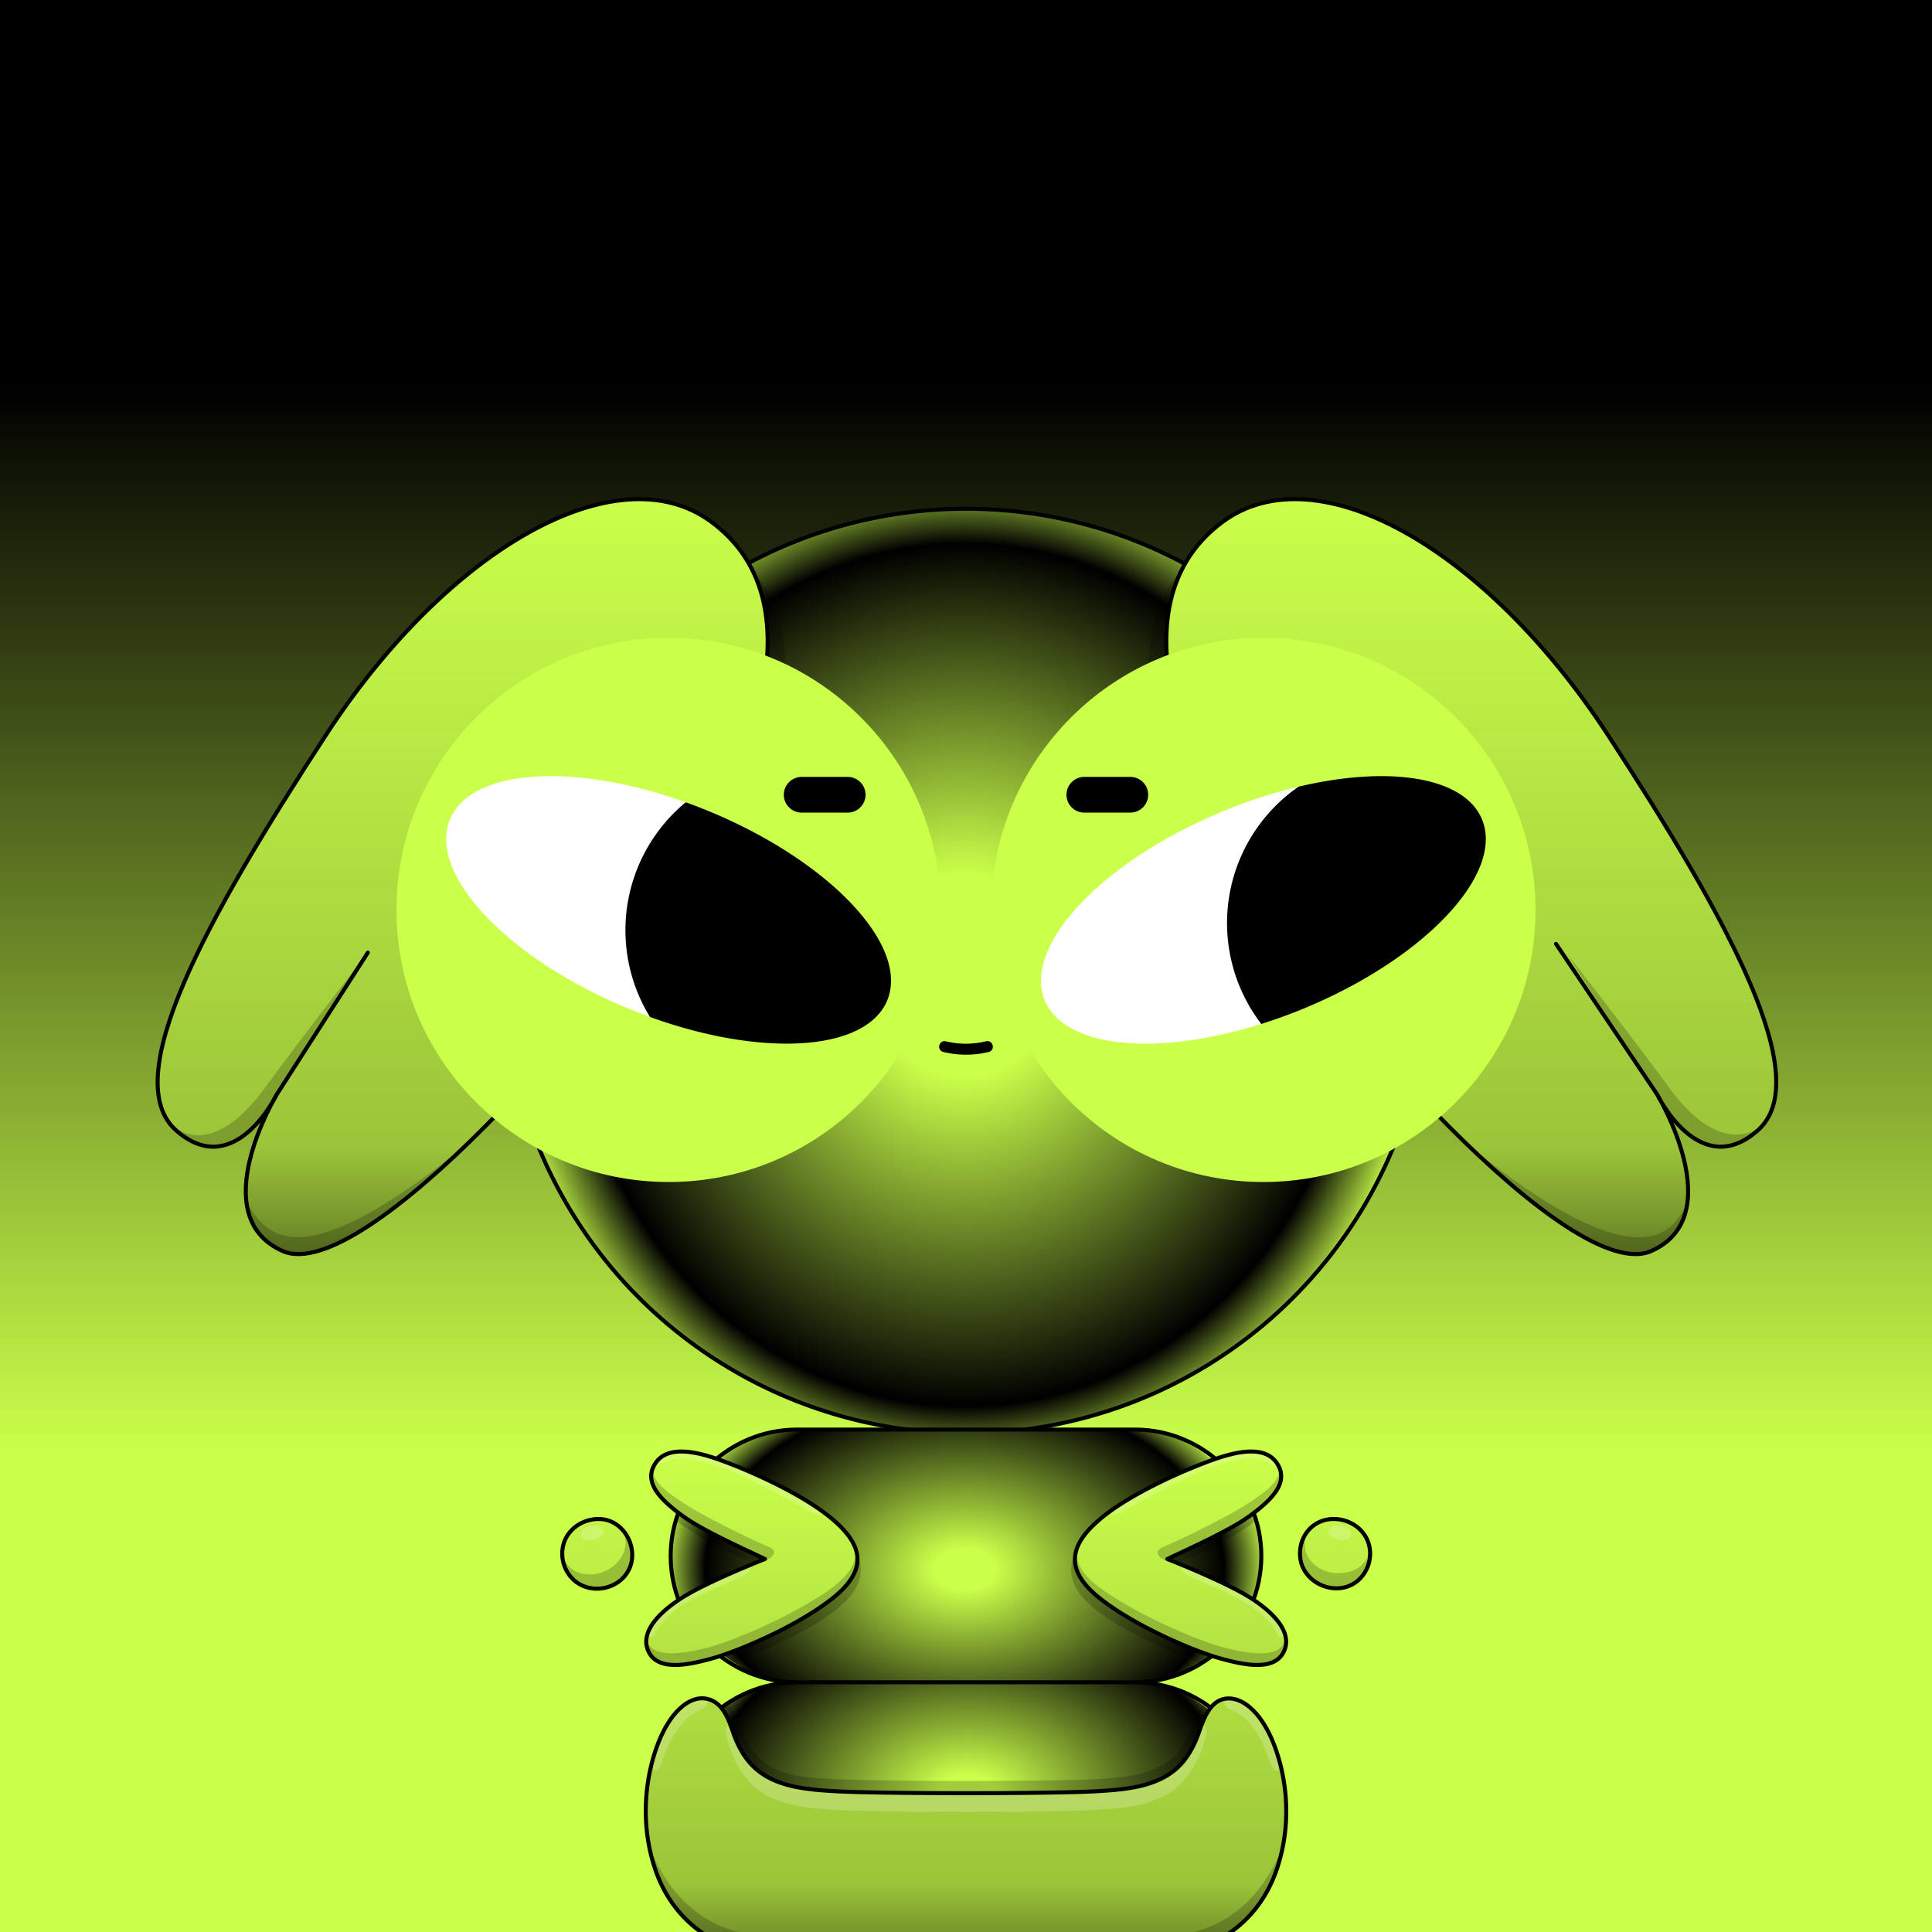
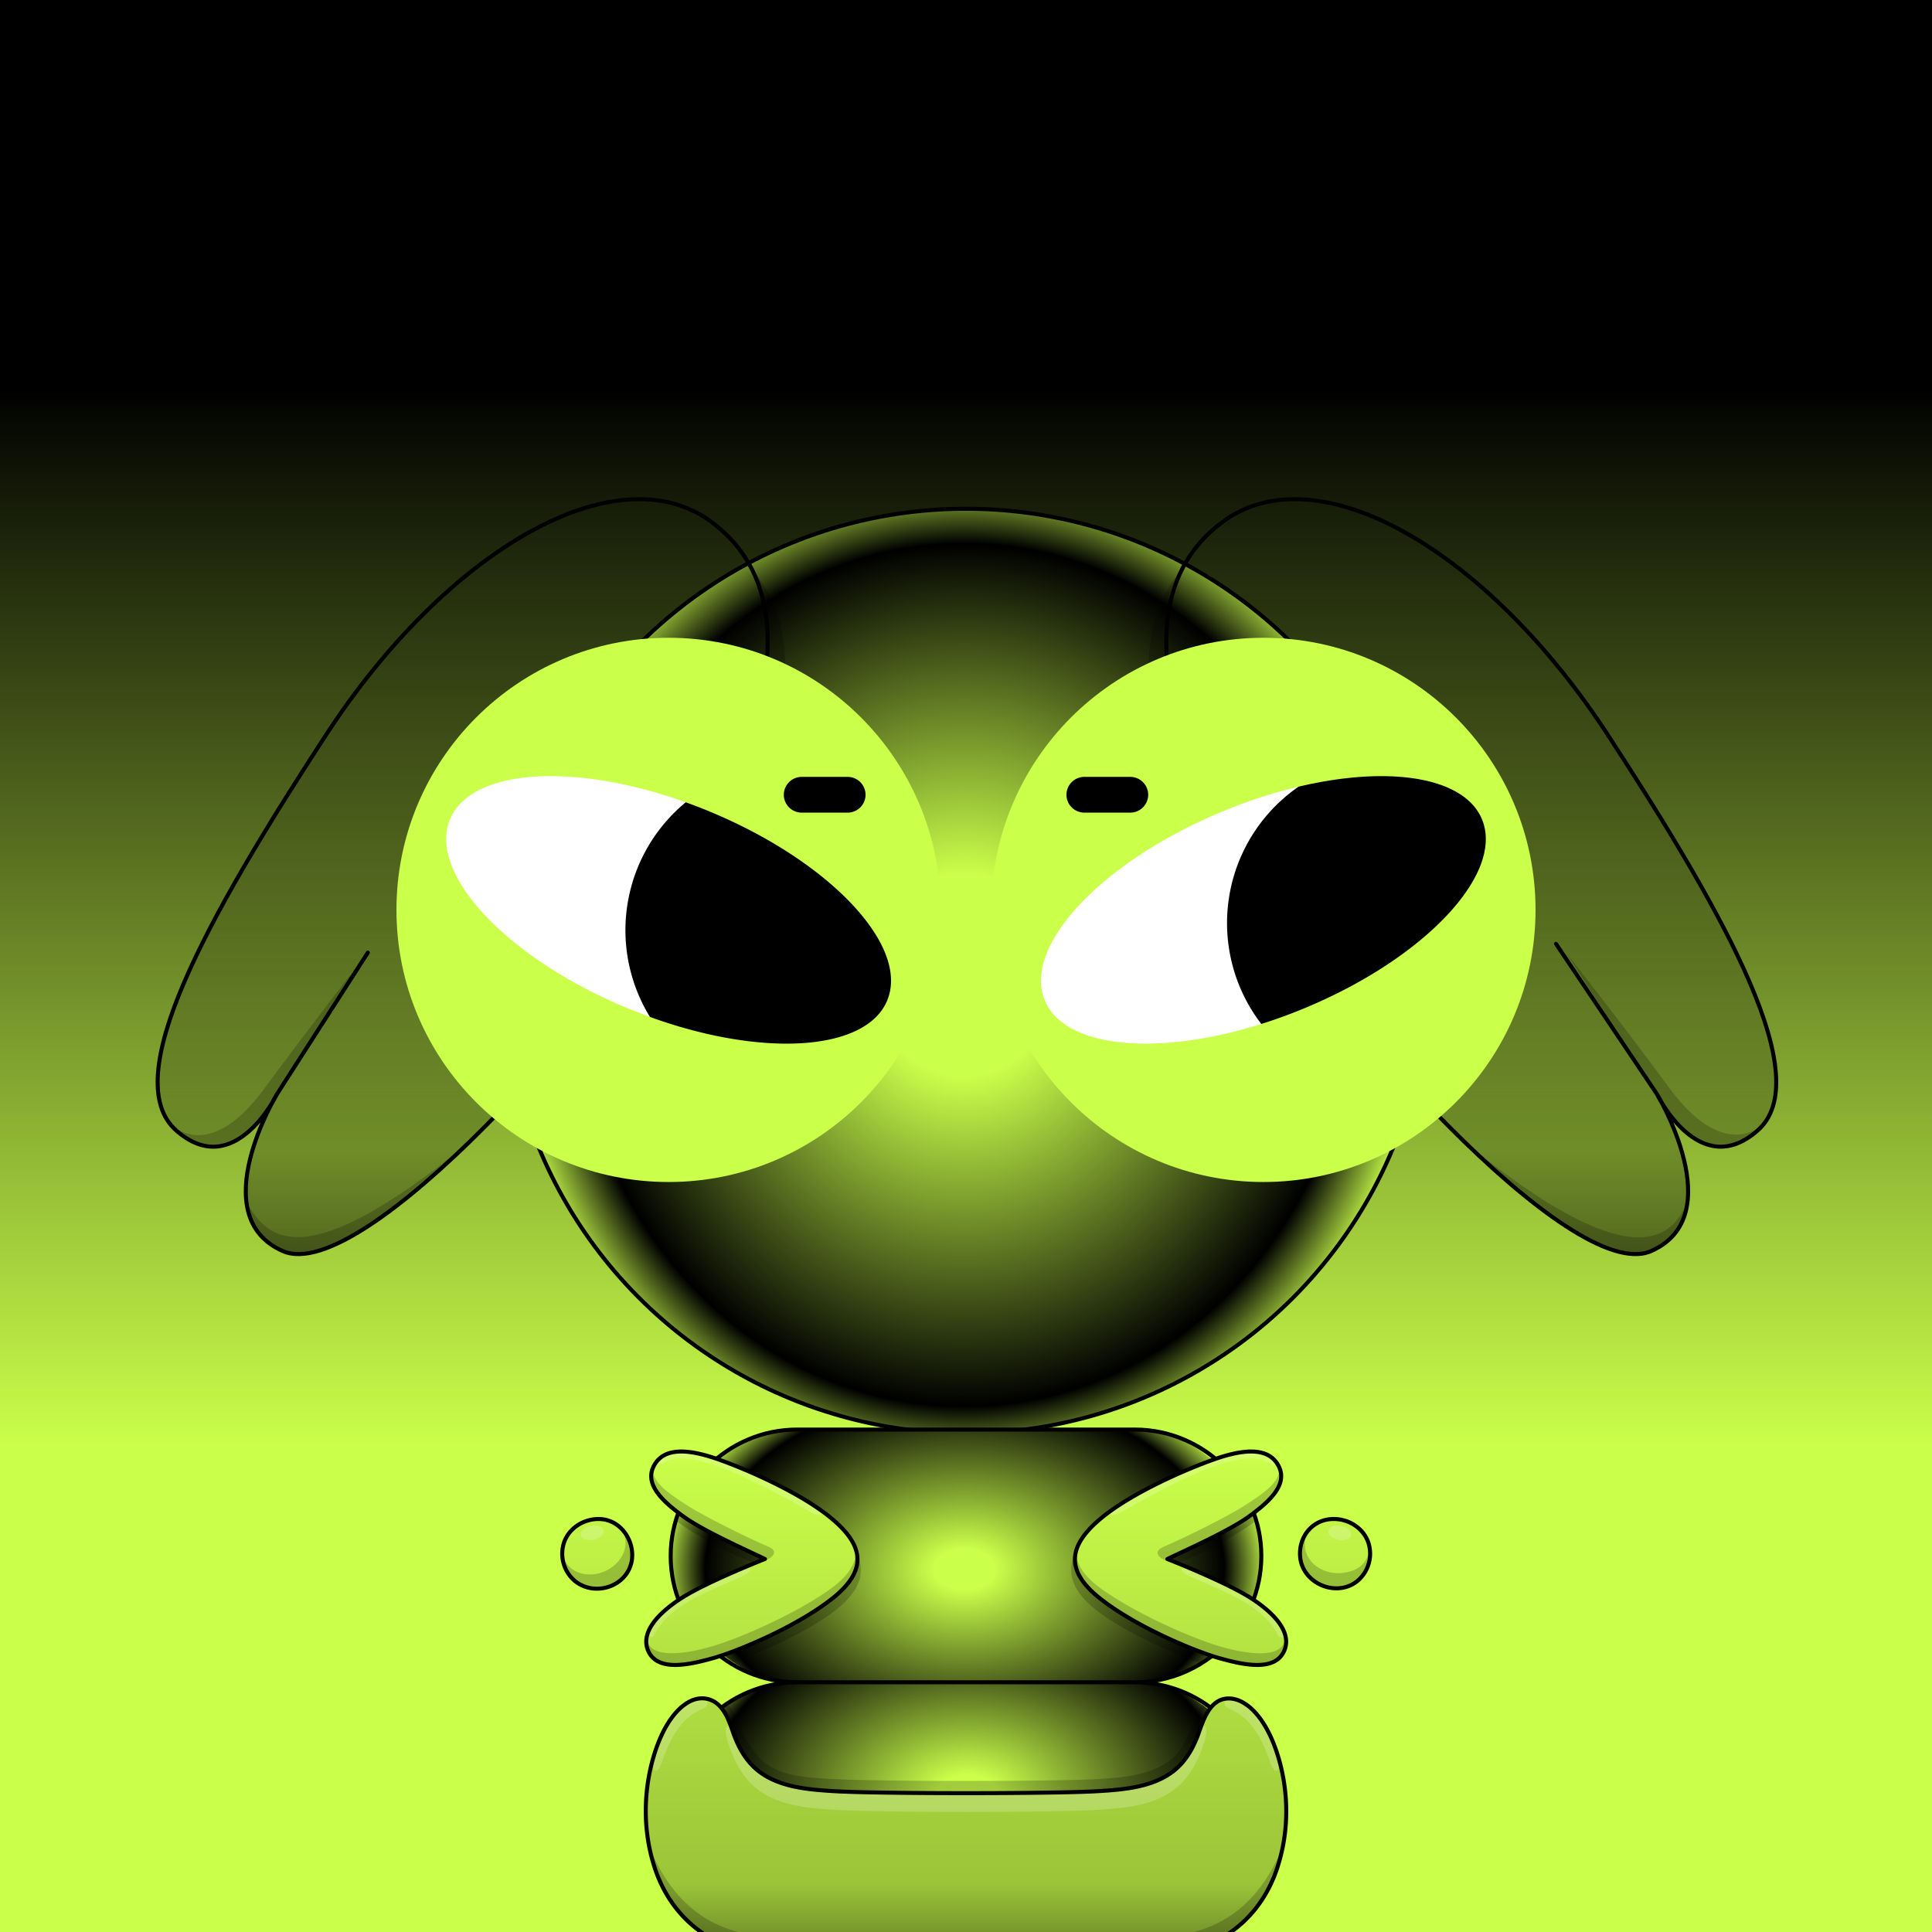
<svg xmlns="http://www.w3.org/2000/svg" xmlns:xlink="http://www.w3.org/1999/xlink" id="Bean-Blueprint" viewBox="0 0 1920 1920">
  <rect x="0" y="0" width="1920" height="1920" fill="#808080" stroke="none" />
  <defs>
    <linearGradient id="background" x1="960" x2="960" y2="1920" gradientUnits="userSpaceOnUse">
      <stop offset=".2" />
      <stop offset=".75" stop-color="#CAFF4A" />
      <stop offset="1" stop-color="#CAFF4A" />
    </linearGradient>
  </defs>
  <path style="fill:url(#background)" data-name="0-Background" d="M0 0h1920v1920H0z" />
  <defs>
    <radialGradient id="radial-gradient" cx="958" cy="968.96" r="458.4" gradientTransform="translate(0 -96.9) scale(1 1.1)" gradientUnits="userSpaceOnUse">
      <stop offset="0.2" stop-color="#CAFF4A" />
      <stop offset="0.85" stop-color="#00000" />
      <stop offset="1" stop-color="#CAFF4A" />
    </radialGradient>
  </defs>
  <g id="_1-HeadSmall" data-name="1-HeadSmall">
    <path id="Small" d="M960,505.61c-253.71,0-459.38,205.67-459.38,459.38,0,233.09,173.6,425.62,398.56,455.38h121.64c225-29.76,398.56-222.29,398.56-455.38C1419.38,711.28,1213.71,505.61,960,505.61Z" style="fill:url(#radial-gradient)" />
    <circle id="Outline" cx="960" cy="964.99" r="459.38" style="fill:none;stroke:#000;stroke-linecap:round;stroke-linejoin:round;stroke-width:4px" />
  </g>
  <defs>
    <radialGradient id="a-body" cx="960" cy="1800.52" r="204.9" gradientTransform="matrix(0 -1 1.48 0 -1706.3 2770.52)" gradientUnits="userSpaceOnUse">
      <stop offset=".1" stop-color="#CAFF4A" />
      <stop offset=".85" stop-color="#00000" />
      <stop offset="1" stop-color="#CAFF4A" />
    </radialGradient>
    <radialGradient id="b-body" cx="960" cy="1559.52" r="204.9" gradientTransform="matrix(0 -1 1.48 0 -1349.42 2519.52)" xlink:href="#a-body" />
  </defs>
  <g data-name="2-Body">
    <g data-name="2-Body-Highlight">
      <rect data-name="2-Body-Bot" x="666.51" y="1671.69" width="586.98" height="251.32" rx="125.66" transform="rotate(-180 960 1797.35)" style="fill:url(#a-body)" />
      <rect data-name="2-Body-Top" x="666.51" y="1420.69" width="586.98" height="251.32" rx="125.66" style="fill:url(#b-body)" />
    </g>
    <path d="M792.17 1671.85c-69.11 0-125.66 56.39-125.66 125.5h0c0 69.11 56.55 125.66 125.66 125.66h335.66c69.11 0 125.66-56.55 125.66-125.66h0c0-69.11-56.55-125.48-125.66-125.48h0c69.11 0 125.66-56.41 125.66-125.52h0c0-69.11-56.55-125.66-125.66-125.66H792.17c-69.11 0-125.66 56.55-125.66 125.66h0c0 69.11 56.55 125.5 125.66 125.5h335.66" style="fill:none;stroke:#000;stroke-linecap:round;stroke-linejoin:round;stroke-width:4px" />
  </g>
  <defs>
    <linearGradient id="linear-gradient-gr" x1="960.15" y1="1942.65" x2="960.15" y2="1442.51" gradientUnits="userSpaceOnUse">
      <stop offset="0" stop-opacity="0.7" />
      <stop offset="0.14" stop-opacity="0.33" />
      <stop offset="1" stop-opacity="0" />
    </linearGradient>
  </defs>
  <g id="_3-Gear" data-name="3-Gear">
    <g id="XD">
      <path id="GE-GB-04-Solid" d="M768.19,1942.65c-45.33,0-98.31-25.87-118-88-17.33-54.66-4.34-105.66,7.66-131s28.34-35.1,43-35.67c19-.73,23.36,21.26,28,34.39,4.44,12.54,10.88,24.71,20.63,33.93,20.94,19.81,53,22.18,80.34,23.79,43.35,2.57,217.07,2.57,260.42,0,27.32-1.61,59.41-4,80.35-23.79,9.75-9.22,16.18-21.39,20.63-33.93,4.65-13.13,9-35.12,28-34.39,14.65.57,31,11.34,43,36.67s25,75.34,7.66,130c-19.7,62.12-72.67,88-118,88m-558-431.74c-14.17.38-28.23,8.89-33.29,23.23a35.51,35.51,0,0,0,10.26,37.93c20.76,17.59,56.11,4.5,57.42-23.33C629.21,1528.09,615.41,1510.33,593.84,1510.91Zm732.63-1.34c14.17.38,28.23,8.89,33.29,23.23a35.5,35.5,0,0,1-10.26,37.93c-20.76,17.6-56.11,4.51-57.43-23.32C1291.1,1526.76,1304.9,1509,1326.47,1509.57Z" style="fill:#CAFF4A" />
      <path id="GE-GB-03-Solid" d="M760.18,1549.32c-18-8.67-61.34-28-80.67-42s-39.34-31.33-30-50,32.67-18,63.34-7.34c26.31,9.15,83.33,33.33,114.67,60s34.67,51.33-1.33,79.33c-36.19,28.15-94,52-118,58.68s-54.75,13.46-64-7.33c-8-18,9.33-37.33,33.33-52.67C703,1571.74,760.18,1549.32,760.18,1549.32Zm400,0c18-8.67,61.34-28,80.67-42s39.34-31.33,30-50-32.67-18-63.34-7.34c-26.31,9.15-83.33,33.33-114.67,60s-34.67,51.33,1.33,79.33c36.18,28.15,94,52,118,58.68s54.76,13.46,64-7.33c8-18-9.33-37.33-33.32-52.67C1217.36,1571.74,1160.13,1549.32,1160.13,1549.32Z" style="fill:#CAFF4A" />
      <path id="Grad" d="M768.19,1942.65c-45.33,0-98.31-25.87-118-88-17.33-54.66-4.34-105.66,7.66-131s25.34-35.1,40-35.67c19-.73,26.36,21.26,31,34.39,4.44,12.54,10.88,24.71,20.63,33.93,20.94,19.81,53,22.18,80.34,23.79,43.35,2.57,217.07,2.57,260.42,0,27.32-1.61,59.41-4,80.35-23.79,9.75-9.22,16.18-21.39,20.63-33.93,4.65-13.13,11-35.12,30-34.39,14.65.57,29,11.34,41,36.67s25,75.34,7.66,130c-19.7,62.12-72.67,88-118,88m-558-431.74c-14.17.38-28.23,8.89-33.29,23.23a35.51,35.51,0,0,0,10.26,37.93c20.76,17.59,56.11,4.5,57.42-23.33C629.21,1528.09,615.41,1510.33,593.84,1510.91Zm732.63-1.34c14.17.38,28.23,8.89,33.29,23.23a35.5,35.5,0,0,1-10.26,37.93c-20.76,17.6-56.11,4.51-57.43-23.32C1291.1,1526.76,1304.9,1509,1326.47,1509.57Zm-566.29,39.75c-18-8.67-61.34-28-80.67-42s-39.34-31.33-30-50,32.67-18,63.34-7.34c26.31,9.15,83.33,33.33,114.67,60s34.67,51.33-1.33,79.33c-36.19,28.15-94,52-118,58.68s-54.75,13.46-64-7.33c-8-18,9.33-37.33,33.33-52.67C703,1571.74,760.18,1549.32,760.18,1549.32Zm400,0c18-8.67,61.34-28,80.67-42s39.34-31.33,30-50-32.67-18-63.34-7.34c-26.31,9.15-83.33,33.33-114.67,60s-34.67,51.33,1.33,79.33c36.18,28.15,94,52,118,58.68s54.76,13.46,64-7.33c8-18-9.33-37.33-33.32-52.67C1217.36,1571.74,1160.13,1549.32,1160.13,1549.32Z" style="opacity:0.7;fill:url(#linear-gradient-gr)" />
      <path id="Shad" d="M628.23,1548.74c-1.31,27.83-36.66,40.92-57.42,23.33-10.63-9-11.13-19.84-12.27-29.48,2.8,15.67,15.48,22.45,28.8,22.11,19.74-.5,40.93-19.34,32.39-41.92C624.18,1527.55,628.82,1536.3,628.23,1548.74Zm732.23-6.15c-2.79,12.65-13.36,19.62-27.79,20.72-21,1.6-42.67-14.73-34-40-2.86,4.83-7.24,10-6.58,24.08,1.32,27.83,36.67,40.92,57.43,23.32C1360.13,1561.73,1361.46,1547.22,1360.46,1542.59Zm-207.94,400.06c45.33,0,107.67-28.67,121.4-105-28.58,66.85-75.33,87.9-133.62,87.9H779.7c-58.29,0-105-21-133.62-87.9,13.73,76.36,76.07,105,121.4,105Zm-433.63-245.4c5.43,8.77,14.39,43.15,30.59,59.06,20.56,20.2,53,22.18,80.34,23.79,43.35,2.57,217.07,2.57,260.42,0,27.32-1.61,58.94-4.49,80.35-23.79,17.69-16,22.69-47,31.13-58.73l-4.75-5c-8.69,3.78-13.69,38.78-32,54.78-20.16,17.6-51.61,19.43-78.19,20.84-42.2,2.25-211.28,2.25-253.47,0-26.58-1.41-59.75-1.44-78.2-20.84-21.82-23-22.82-49.4-32.76-53.47Zm-48.67-187.16c23.77,18,59.22,36.44,80.78,43.66,13.34-2.43,25.62-11,13-16.43-25.22-10.94-63.74-30.36-79.53-40.3-24.16-15.23-38.14-26.36-35.31-39.69-7.5,14,4.51,32,23.3,45.62Zm42.91,136.06c-32.39,11.27-75.24,14.94-70.21-18.18,1.86,21.79,39.07,15.33,63,8.66s77.94-29.21,115.75-55c16.1-11,29.66-24.33,28.74-40.94,10.26,20.61,5.59,39.28-19.74,59.28-30.35,24-86.12,47-105.33,53.34ZM1247.54,1503c18.79-13.59,30.8-31.63,23.3-45.62,2.83,13.33-11.15,24.46-35.31,39.69-15.79,9.94-54.31,29.36-79.53,40.3-12.62,5.47-2.33,14,13,16.43,21.56-7.22,57-25.66,80.78-43.66Zm-52.88,150.37c-19.21-6.32-75-29.38-105.33-53.34-25.33-20-30-38.67-19.74-59.28-.92,16.61,12.64,30,28.74,40.94,37.81,25.78,91.82,48.32,115.75,55s61.14,13.13,63-8.66c5,33.12-37.82,29.45-70.21,18.18Z" style="opacity:0.2" />
      <path id="Hi" d="M728.85,1722.38c4.44,12.54,10.88,24.71,20.63,33.93,20.94,19.81,53,22.18,80.34,23.79,43.35,2.57,217.07,2.57,260.42,0,27.32-1.61,59.41-4,80.35-23.79,9.75-9.22,16.18-21.39,20.63-33.93,4.65-13.13,10.38-7.21,5.94,7.32-4.56,14.93-11.16,29.42-21.16,40.4-21.48,23.59-54.39,26.41-82.41,28.33-44.46,3-222.65,3-267.12,0-28-1.92-60.93-4.74-82.41-28.33-10-11-16.6-25.47-21.16-40.4C718.47,1715.17,724.19,1709.25,728.85,1722.38Zm532.71-267.69c6,4.28,8.09.38,3.44-4.43-26.52-27.4-127.4,29.37-159.4,49.5-5.3,4.32-.89,8,5.6,4.54C1139.07,1489.43,1233,1431.94,1261.56,1454.69Zm-87.11,104.66c.6-5,10.19.73,12.32,1.68,18.66,8.33,33.58,12.65,51.11,23.38,14.6,8.95,32.39,20.64,38.95,37.3a3.9,3.9,0,0,1-6.56,3.9c-15.77-32.08-55.28-43.82-89.88-60.12C1178.51,1564.6,1174.14,1561.91,1174.45,1559.35Zm147.37-33.27c-3-3.13-1.83-7.3,1.86-8.92,5.42-2.36,17.13-.26,18.9,6.54,1.22,4.69-4.24,7.12-9.34,6.82C1329.31,1530.28,1324.66,1529,1321.82,1526.08Zm-513-21.78c6.49,3.46,10.9-.22,5.6-4.54-32-20.13-132.88-76.9-159.4-49.5-4.65,4.81-2.58,8.71,3.44,4.43C687,1431.94,780.93,1489.43,808.8,1504.3Zm-69.19,61.19c-34.6,16.3-74.11,28-89.88,60.12a3.9,3.9,0,0,1-6.56-3.9c6.56-16.66,24.35-28.35,39-37.3,17.53-10.73,32.45-15.05,51.11-23.38,2.13-1,11.72-6.67,12.32-1.68C745.86,1561.91,741.49,1564.6,739.61,1565.49Zm-152.85-35c-5.1.3-10.56-2.13-9.34-6.82,1.77-6.8,13.48-8.9,18.9-6.54,3.69,1.62,4.89,5.79,1.86,8.92C595.34,1529,590.69,1530.28,586.76,1530.52Zm64.17,211c16.7-54,54.16-57.69,52.12-48-1.78,8.44-26.67,2.66-44.69,56.43C652.43,1767.62,645.28,1759.74,650.93,1741.48Zm618.14,0c-16.7-54-54.16-57.69-52.12-48,1.78,8.44,26.67,2.66,44.69,56.43C1267.57,1767.62,1274.72,1759.74,1269.07,1741.48Z" style="fill:#fff;opacity:0.2" />
      <path id="Outline" d="M768.16,1942.65c-45.34,0-98.31-25.87-118-88-17.34-54.66-4.34-105.66,7.66-131s28.46-37.68,43-35.67c17.51,2.42,23.37,21.26,28,34.39,4.45,12.54,10.89,24.71,20.64,33.93,20.93,19.81,53,22.18,80.34,23.79,43.35,2.57,217.07,2.57,260.42,0,27.31-1.61,59.41-4,80.34-23.79,9.75-9.22,16.19-21.39,20.64-33.93,4.65-13.13,11.1-33,28-34.39,14.61-1.19,31,11.34,43,36.67s25,75.34,7.66,130c-19.7,62.12-72.67,88-118,88m-558-433.08c-14.17.38-28.23,8.89-33.29,23.23a35.5,35.5,0,0,0,10.26,37.93c20.76,17.6,55.69,5,57.42-23.32C629.36,1529,615.41,1509,593.84,1509.57Zm732.63,0c14.17.38,28.23,8.89,33.29,23.23a35.5,35.5,0,0,1-10.26,37.93c-20.76,17.6-55,3.18-57.43-23.32C1290.19,1526.82,1304.9,1509,1326.47,1509.57Zm-566.29,39.75c-18-8.67-61.34-28-80.67-42s-39.34-31.33-30-50,32.67-18,63.34-7.34c26.31,9.15,83.33,33.33,114.67,60s34.67,51.33-1.33,79.33c-36.19,28.15-94,52-118,58.68s-54.75,13.46-64-7.33c-8-18,9.33-37.33,33.33-52.67C703,1571.74,760.18,1549.32,760.18,1549.32Zm400,0c18-8.67,61.34-28,80.67-42s39.34-31.33,30-50-32.67-18-63.34-7.34c-26.31,9.15-83.33,33.33-114.67,60s-34.67,51.33,1.33,79.33c36.18,28.15,94,52,118,58.68s54.76,13.46,64-7.33c8-18-9.33-37.33-33.32-52.67C1217.36,1571.74,1160.13,1549.32,1160.13,1549.32Z" style="fill:none;stroke:#000;stroke-linecap:round;stroke-linejoin:round;stroke-width:4px" />
    </g>
  </g>
  <defs>
    <linearGradient id="linear-gradient" x1="960.98" y1="1246.32" x2="960.98" y2="496.06" gradientUnits="userSpaceOnUse">
      <stop offset="0" stop-opacity="0.5" />
      <stop offset="0.14" stop-opacity="0.23" />
      <stop offset="1" stop-opacity="0" />
    </linearGradient>
  </defs>
  <g id="_4-HelmetSmall" data-name="4-HelmetSmall">
    <g id="PinchWings">
-       <path id="Locked-Solid" d="M682.39,869.38C604.45,1002.67,360.15,1278.19,281,1243.29s-5.81-155.88-5.81-155.88-41.88,87.25-100.05,36.06,29.09-209.4,148.91-393.2S612.66,449.05,706.82,518.55C804.54,590.67,760.33,736.09,682.39,869.38Zm557.18,0c77.94,133.29,322.24,408.81,401.34,373.91s5.82-155.88,5.82-155.88,41.88,87.25,100,36.06-29.09-209.4-148.91-393.2S1309.3,449.05,1215.14,518.55C1117.42,590.67,1161.63,736.09,1239.57,869.38Z" style="fill:#CAFF4A" />
      <path id="Grad" d="M682.39,869.38C604.45,1002.67,360.15,1278.19,281,1243.29s-5.81-155.88-5.81-155.88-41.88,87.25-100.05,36.06,29.09-209.4,148.91-393.2S612.66,449.05,706.82,518.55C804.54,590.67,760.33,736.09,682.39,869.38Zm557.18,0c77.94,133.29,322.24,408.81,401.34,373.91s5.82-155.88,5.82-155.88,41.88,87.25,100,36.06-29.09-209.4-148.91-393.2S1309.3,449.05,1215.14,518.55C1117.42,590.67,1161.63,736.09,1239.57,869.38Z" style="fill:url(#linear-gradient)" />
      <path id="Shad" d="M1221.47,837c6.25,43.81,8.21,71.28.65,58.36-70.52-120.6-113.42-251.12-48.57-328.31,0,0,0,.27.15.77C1139.52,638.47,1169.28,739.12,1221.47,837ZM748.29,567.88c31.6,65.41,8.43,156.53-36.6,247.35l-11.85,80.13c70.52-120.6,113.42-251.12,48.57-328.31Zm819.13,657.69-.26-.3-2-1c-20-12.08-41.87-28.57-64.63-48.06-24.22-21-43.6-40.1-43.6-40.1,168,136.79,205,92.77,220,58.55-2.47,20.21-12.51,38.26-36.09,48.66C1623.35,1251,1597.64,1243.48,1567.42,1225.57Zm91.82-144c-56.71-76.77-102-133.56-102-133.56l101.12,158.24c16.3,22.33,48.54,52.37,88.45,17.25a50.08,50.08,0,0,0,6.13-6.5C1746,1123.3,1710.09,1150.39,1659.24,1081.54ZM365.54,946.74s-46.63,59-103.34,135.73c-55.52,75.17-92.51,35.09-94,33.37a49.08,49.08,0,0,0,7,7.63c41.24,36.29,74.29,3,90-19.46ZM244.87,1193.83c2.31,20.54,12.29,38.92,36.17,49.46,36.8,16.23,109.32-34.69,184.22-107.21C305.14,1266.33,266.32,1234.55,244.87,1193.83Z" style="opacity:0.2" />
      <path id="Outline" d="M682.39,869.38C604.45,1002.67,360.15,1278.19,281,1243.29s-5.81-155.88-5.81-155.88-41.88,87.25-100.05,36.06,29.09-209.4,148.91-393.2S612.66,449.05,706.82,518.55C804.54,590.67,760.33,736.09,682.39,869.38Zm557.18,0c77.94,133.29,322.24,408.81,401.34,373.91s5.82-155.88,5.82-155.88,41.88,87.25,100,36.06-29.09-209.4-148.91-393.2S1309.3,449.05,1215.14,518.55C1117.42,590.67,1161.63,736.09,1239.57,869.38Zm-964.34,218,90.31-140.67M1546.34,938l100.39,149.44" style="fill:none;stroke:#000;stroke-linecap:round;stroke-linejoin:round;stroke-width:4px" />
    </g>
  </g>
  <g id="_5-Eyes" data-name="5-Eyes">
    <g id="GoodVibe">
      <path id="GA-02-Solid" d="M664.45,1174.67C515.1,1174.67,394,1053.59,394,904.24S515.1,633.81,664.45,633.81,934.88,754.88,934.88,904.24,813.8,1174.67,664.45,1174.67ZM1526,904.24c0-149.36-121.08-270.43-270.43-270.43S985.12,754.88,985.12,904.24s121.08,270.43,270.43,270.43S1526,1053.59,1526,904.24Z" style="fill:#CAFF4A" />
      <path id="Eyes" d="M645.87,1010.61l-21.94-8.51c-120-49.69-199.1-133.78-176.72-187.83,20.91-50.5,123.05-56.89,234.24-17Zm644.54-228.8A499.5,499.5,0,0,0,1215,806.38c-120,49.68-199.1,133.77-176.72,187.82,19.71,47.59,111.56,56,215.15,23.41Z" style="fill:#fff" />
      <path id="Pupils" d="M1472.79,814.27c22.38,54.05-56.74,138.14-176.72,187.83-14.32,5.93-28.57,11.09-42.61,15.51a164.76,164.76,0,0,1,37-235.8C1380.05,760.52,1455.19,771.77,1472.79,814.27ZM705,806.38q-11.81-4.89-23.53-9.08a164.79,164.79,0,0,0-35.58,213.31c111.8,40.55,214.81,34.33,235.82-16.41C904.07,940.15,825,856.06,705,806.38Z" />
      <path id="Brows" d="M842.4,807.59H796.71a17.82,17.82,0,0,1-17.77-17.77h0a17.83,17.83,0,0,1,17.77-17.77H842.4a17.83,17.83,0,0,1,17.77,17.77h0A17.82,17.82,0,0,1,842.4,807.59Zm298.66-17.77h0a17.83,17.83,0,0,0-17.77-17.77H1077.6a17.83,17.83,0,0,0-17.77,17.77h0a17.82,17.82,0,0,0,17.77,17.77h45.69A17.82,17.82,0,0,0,1141.06,789.82Z" />
-       <path id="Mouth" d="M986.35,1038.39l.1.33a5.29,5.29,0,0,1-3.79,6.7,96,96,0,0,1-45.3,0,5.27,5.27,0,0,1-3.81-6.68l.1-.33a5.3,5.3,0,0,1,6.36-3.55,84.92,84.92,0,0,0,40-.06A5.31,5.31,0,0,1,986.35,1038.39Z" />
    </g>
  </g>
</svg>